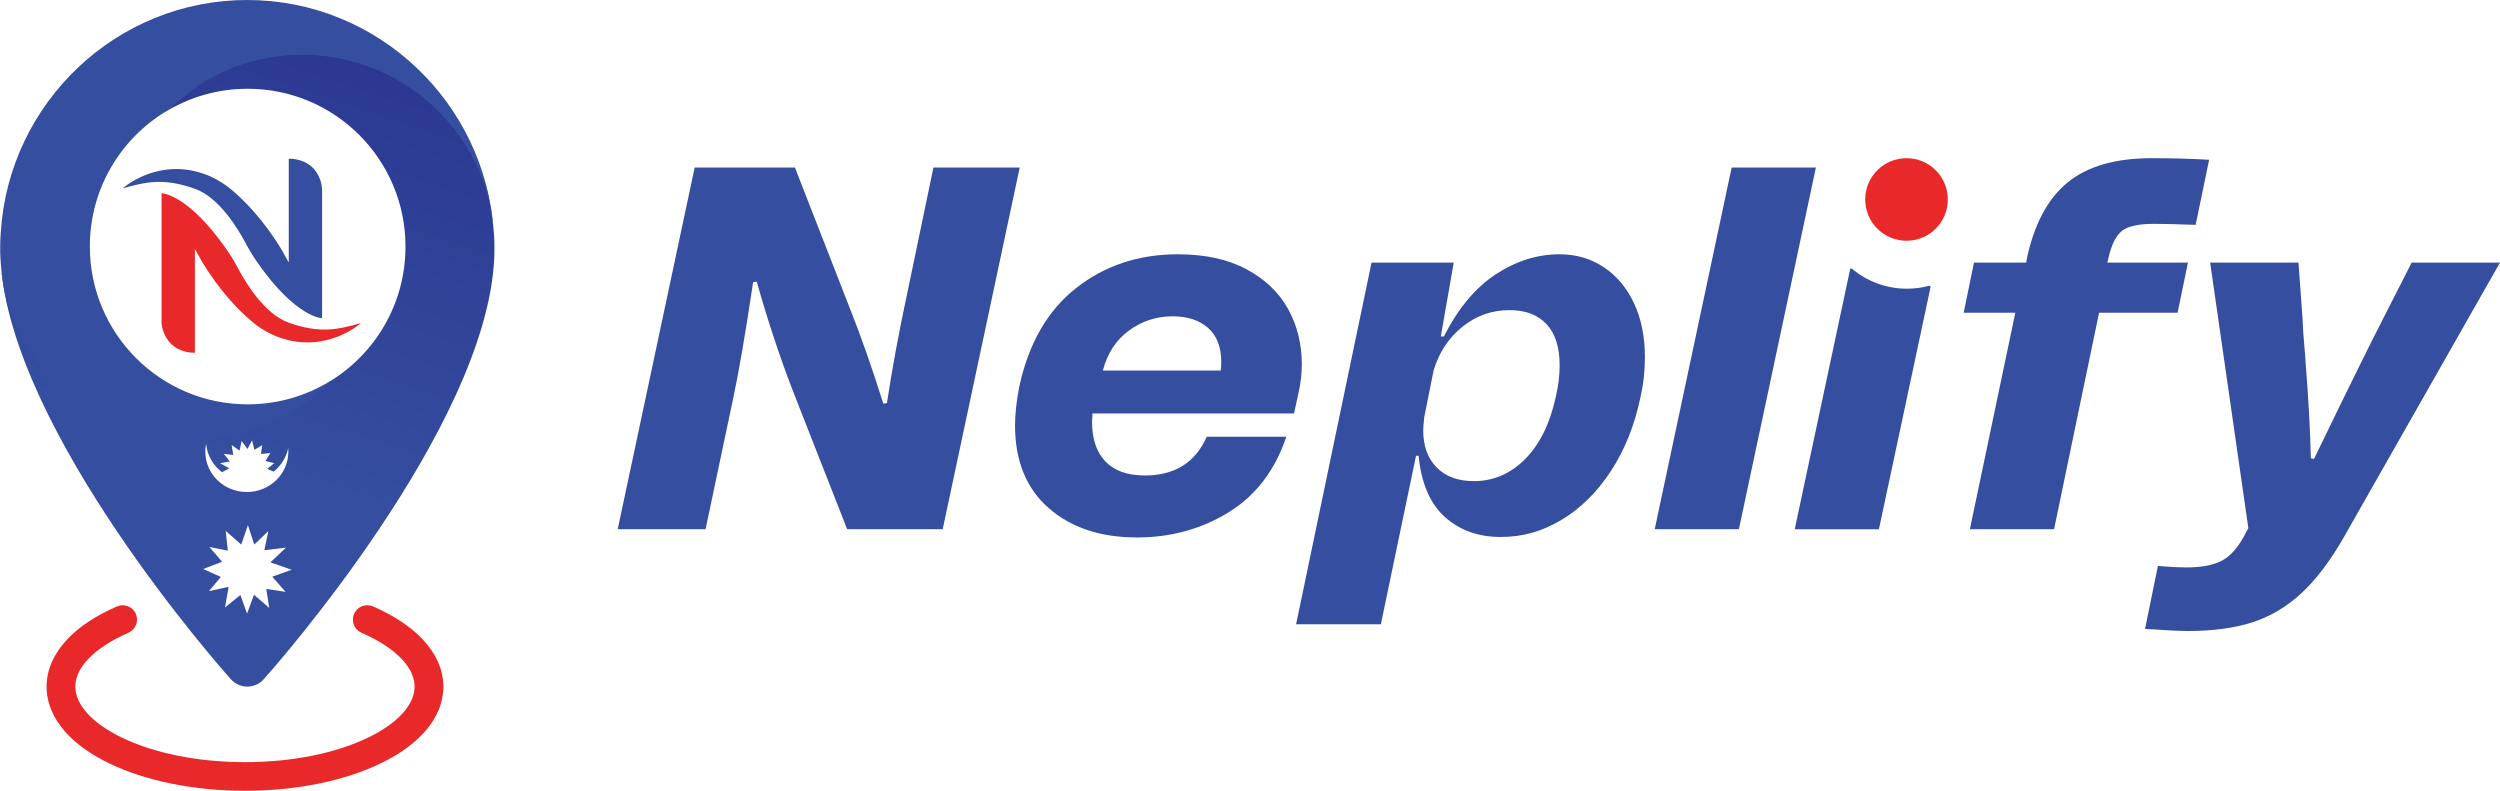
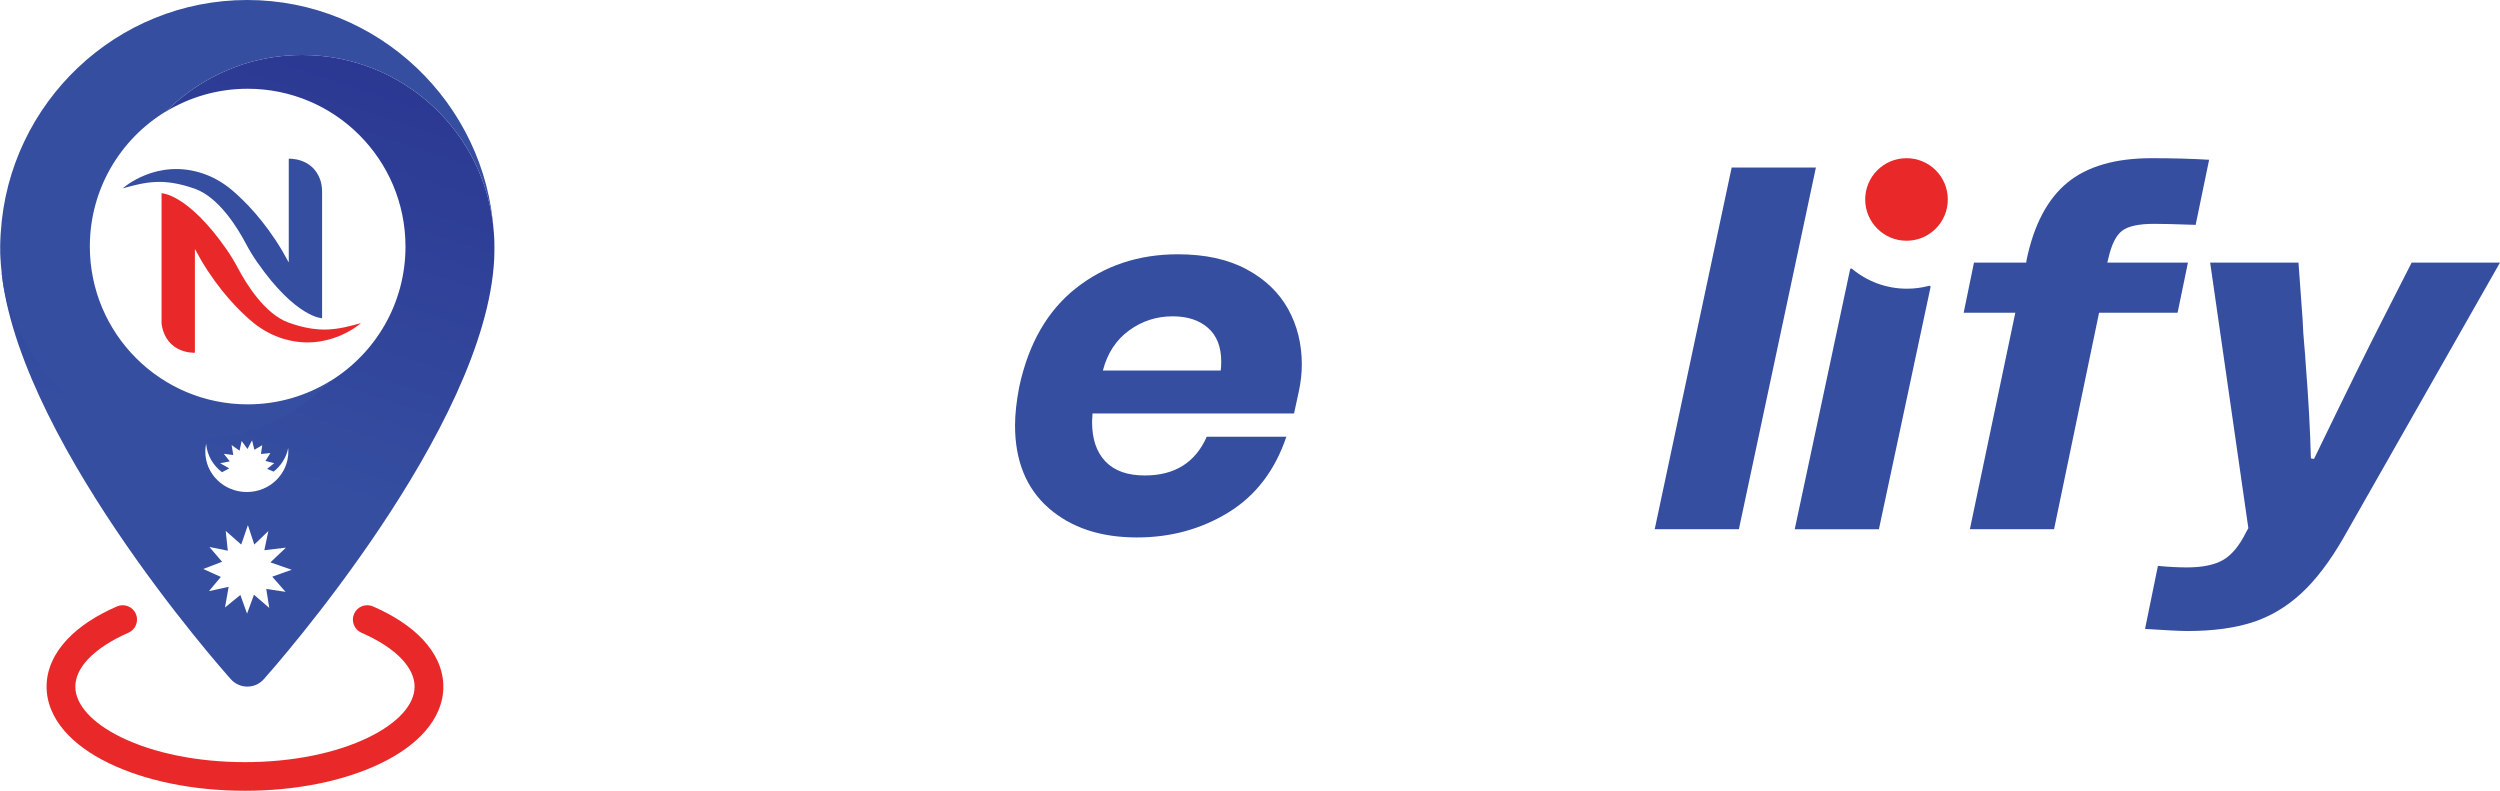
<svg xmlns="http://www.w3.org/2000/svg" id="Layer_2" data-name="Layer 2" viewBox="0 0 415.48 131.42">
  <defs>
    <style>
      .cls-1 {
        fill: url(#linear-gradient);
      }

      .cls-1, .cls-2 {
        fill-rule: evenodd;
      }

      .cls-3 {
        fill: #e92929;
      }

      .cls-4, .cls-2 {
        fill: #354ea0;
      }

      .cls-5 {
        fill: #2a3591;
      }
    </style>
    <linearGradient id="linear-gradient" x1="56.64" y1="-1.23" x2="31.75" y2="74.21" gradientUnits="userSpaceOnUse">
      <stop offset="0" stop-color="#2a3591" />
      <stop offset="1" stop-color="#354ea0" />
    </linearGradient>
  </defs>
  <g id="Layer_1-2" data-name="Layer 1">
    <g>
      <g>
-         <polygon class="cls-5" points="27.59 18.5 27.63 18.48 27.7 18.43 27.79 18.34 27.84 18.29 27.97 18.18 28.19 17.97 28.33 17.85 28.54 17.65 28.69 17.52 28.98 17.25 29.21 17.04 29.47 16.81 29.82 16.53 30.25 16.19 30.49 15.99 30.91 15.68 31.18 15.48 32.33 14.66 35.24 12.93 37.85 11.71 42.17 10.41 46.44 9.67 52.48 9.48 58.33 10.56 63.52 12.34 68.23 15.12 73.49 19.75 77.87 25.68 80.57 32.39 81.91 37.02 81.59 34.7 81.43 33.93 80.9 31.39 79.06 26.24 74.9 19.25 72.7 17.35 68.17 13.41 58.46 9.48 51.58 8.49 42.46 9.38 33.97 12.76 28.91 16.63 27.59 18.5" />
        <path class="cls-2" d="m27.5,18.61s.06-.07.1-.11c-7.6,4.6-12.67,12.93-12.67,22.46,0,14.49,11.74,26.24,26.23,26.24,5.03,0,9.74-1.42,13.73-3.88-.01,0-.04.04-.05.06-.86.89-1.78,1.73-2.75,2.51-.58.48-1.19.94-1.8,1.36-.09.08-.2.14-.3.2-.61.42-1.24.82-1.88,1.2-2.19,1.29-4.54,2.32-7.02,3.05-2.88.86-5.95,1.33-9.13,1.33-1.08,0-2.15-.05-3.2-.16-1.02-.1-2.02-.26-3.01-.45-1.71-.34-3.37-.81-4.97-1.42-.35-.12-.69-.26-1.02-.4-.4-.16-.8-.33-1.2-.53-.46-.2-.9-.42-1.35-.66-.33-.17-.67-.36-.99-.55-.56-.3-1.1-.63-1.63-.98-.24-.15-.49-.31-.72-.49-.73-.49-1.45-1.03-2.13-1.59-.31-.25-.61-.49-.89-.75-1.05-.94-2.06-1.94-2.98-3-.2-.23-.39-.45-.58-.68-.28-.35-.56-.7-.82-1.06-.22-.27-.41-.54-.61-.82-.04-.04-.07-.08-.09-.13-.27-.37-.53-.76-.77-1.14-.23-.36-.45-.72-.66-1.08-.13-.2-.24-.42-.36-.63-.15-.27-.3-.54-.43-.81-.05-.1-.1-.21-.14-.31-.2-.35-.36-.7-.51-1.06-.08-.15-.14-.3-.2-.45-.12-.26-.23-.53-.34-.8-.11-.27-.22-.54-.32-.82-.14-.39-.29-.79-.41-1.19-.11-.32-.21-.66-.31-.99-.05-.15-.1-.32-.14-.48-.1-.39-.2-.77-.3-1.16-.01-.04-.03-.09-.03-.14-.1-.43-.19-.86-.27-1.3-.04-.13-.07-.27-.08-.41-.07-.33-.13-.67-.17-1.02-.02-.17-.05-.33-.06-.51-.07-.42-.1-.85-.13-1.27-.01-.04-.03-.08-.01-.13-.04-.51-.08-1.02-.09-1.53,0-.22-.02-.42,0-.64-.01-.14-.01-.28-.01-.42.01-.61.02-1.25.06-1.86,0-.2.03-.4.04-.6C1.48,17.09,19.34,0,41.08,0s39.61,17.09,40.99,38.62c-1.25-16.5-15.03-29.48-31.86-29.48-3.17,0-6.23.47-9.13,1.33-.4.11-.81.24-1.21.39-.67.23-1.32.48-1.98.76-.87.36-1.73.76-2.54,1.2-.36.18-.72.39-1.08.59-1.22.71-2.41,1.5-3.52,2.36-.23.17-.45.34-.67.52-.85.68-1.67,1.43-2.46,2.22-.04.04-.08.08-.12.12Z" />
        <polygon class="cls-4" points="54.91 63.31 54.86 63.34 54.79 63.41 54.15 63.92 51.91 65.71 48.74 67.67 43.42 70.15 36.26 71.72 29.57 72.01 25.36 71.32 20.64 70.06 17.44 68.33 12.88 64.91 9.55 62.42 6.31 58.46 3.58 54.28 1.47 48.91 .29 45.39 .29 45.54 .49 46.94 .65 47.88 .84 48.79 1.23 50.64 2.12 53.43 3.12 56.48 5.09 59.65 6.95 62.75 11.39 67.57 18.61 72.35 24.57 73.58 30.35 74.24 33.64 73.67 34.86 73.49 37.54 73.49 42.97 72.13 51.25 68.15 55.28 63.94 54.91 63.31" />
        <g>
          <path class="cls-1" d="m82.11,39.22c0-.2-.02-.4-.04-.6-1.25-16.5-15.03-29.48-31.86-29.48-3.17,0-6.23.47-9.13,1.33-.4.11-.81.24-1.21.39-.67.23-1.32.48-1.98.76-.87.36-1.73.76-2.54,1.2-.38.2-.73.39-1.08.59-1.22.71-2.41,1.5-3.52,2.36-.23.17-.45.34-.67.52-.85.68-1.67,1.43-2.46,2.22,3.95-2.38,8.58-3.76,13.54-3.76,14.49,0,26.23,11.74,26.23,26.23,0,9.45-4.98,17.72-12.47,22.34-.01.02-.04.05-.08.08-.86.89-1.78,1.73-2.75,2.51-.58.48-1.19.94-1.8,1.36-.09.08-.2.14-.3.2-.61.42-1.24.82-1.88,1.2-2.19,1.29-4.54,2.32-7.02,3.05-2.88.86-5.95,1.33-9.13,1.33-1.08,0-2.15-.05-3.2-.16-1.02-.1-2.02-.26-3.01-.45-1.71-.34-3.37-.81-4.97-1.42-.35-.12-.69-.26-1.02-.4-.4-.16-.8-.33-1.2-.53-.46-.2-.9-.42-1.35-.66-.33-.17-.67-.36-.99-.55-.56-.3-1.1-.63-1.63-.98-.24-.15-.49-.31-.72-.49-.73-.49-1.45-1.03-2.13-1.59-.31-.25-.61-.49-.89-.75-1.05-.94-2.06-1.94-2.98-3-.2-.23-.39-.45-.58-.68-.28-.35-.56-.7-.82-1.06-.22-.27-.41-.54-.61-.82-.04-.04-.07-.08-.09-.13-.27-.37-.53-.76-.77-1.14-.23-.36-.45-.72-.66-1.08-.13-.2-.24-.42-.36-.63-.15-.27-.3-.54-.43-.81-.05-.1-.1-.21-.14-.31-.2-.35-.36-.7-.51-1.06-.08-.15-.14-.3-.2-.45-.12-.26-.23-.53-.34-.8-.11-.27-.22-.54-.32-.82-.14-.39-.29-.79-.41-1.19-.11-.32-.21-.66-.31-.99-.05-.15-.1-.32-.14-.48-.1-.39-.2-.77-.3-1.16-.01-.04-.03-.09-.03-.14-.11-.43-.2-.86-.27-1.3-.04-.13-.07-.27-.08-.41-.07-.33-.13-.67-.17-1.02-.02-.17-.05-.33-.06-.51-.07-.42-.1-.85-.13-1.27-.01-.04-.03-.08-.01-.13,0-.07-.01-.12-.02-.17,1.75,28.18,36.71,67.65,38.25,69.36,1.47,1.65,4.03,1.65,5.49,0,1.54-1.72,36.96-41.71,38.29-69.93.01-.27.02-.53.02-.8.01-.22.01-.42.01-.64v-.42c0-.61-.01-1.25-.05-1.86Zm-47.85,34.57c.17,1.91,1.17,3.58,2.64,4.69l1.2-.64-1.51-.86,1.6-.3-.99-1.26,1.57.2-.28-1.66,1.32.94.35-1.61.97,1.33.76-1.44.39,1.57,1.3-.76-.21,1.46,1.56-.16-.81,1.32,1.45.37-1.17.94,1.07.46c1.23-.97,2.11-2.35,2.43-3.92.01.2.02.4.02.6,0,3.7-3.08,6.71-6.9,6.71s-6.9-3-6.9-6.71c0-.44.04-.86.13-1.28Zm13.2,24.57l-3.21-.48.5,3.15-2.54-2.19-1.15,3.14-1.11-3.1-2.56,2.08.61-3.43-3.27.71,1.97-2.36-2.92-1.32,3.13-1.2-2.11-2.46,3.06.62-.35-3.29,2.58,2.27,1.11-3.23,1.06,3.23,2.34-2.25-.67,3.19,3.59-.43-2.58,2.45,3.53,1.23-3.23,1.15,2.21,2.51Z" />
          <path class="cls-3" d="m40.7,131.42c-8.52,0-16.57-1.64-22.66-4.61-3.1-1.51-5.56-3.3-7.31-5.32-.95-1.09-1.68-2.25-2.18-3.44-.54-1.28-.81-2.6-.81-3.93,0-1.43.31-2.85.93-4.21.57-1.27,1.41-2.49,2.49-3.64,2-2.13,4.78-3.97,8.28-5.49,1.21-.52,2.61.03,3.14,1.24.52,1.21-.03,2.61-1.24,3.14-2.86,1.24-5.17,2.76-6.7,4.38-1.41,1.5-2.12,3.04-2.12,4.58,0,2.98,2.78,6.05,7.62,8.41,5.46,2.66,12.76,4.13,20.57,4.13s15.12-1.47,20.57-4.13c4.84-2.36,7.62-5.43,7.62-8.41,0-1.54-.71-3.08-2.12-4.58-1.53-1.63-3.85-3.14-6.7-4.38-1.21-.52-1.76-1.93-1.24-3.14.52-1.21,1.93-1.76,3.14-1.24,3.49,1.52,6.28,3.36,8.28,5.49,1.08,1.15,1.91,2.37,2.49,3.64.62,1.36.93,2.78.93,4.21,0,1.33-.27,2.65-.81,3.93-.5,1.19-1.23,2.35-2.18,3.44-1.75,2.02-4.21,3.81-7.31,5.32-6.09,2.97-14.14,4.61-22.66,4.61Z" />
        </g>
        <g>
          <path class="cls-4" d="m20.39,31.3s5.71-5.16,13.54-2.39c1.75.62,3.33,1.58,4.71,2.76,1.97,1.68,5.26,4.94,8.29,10.05l.96,1.73.1.13v-17.2s3.83-.23,5.18,3.37c.26.68.36,1.4.36,2.12v21.02s-4.33-.05-10.79-9.32c-.71-1.02-1.35-2.08-1.93-3.18-1.23-2.33-4.39-7.6-8.43-9.02-5.24-1.85-8.13-1.13-11.99-.07Z" />
          <path class="cls-3" d="m59.99,53.7s-5.71,5.16-13.54,2.39c-1.75-.62-3.33-1.58-4.71-2.76-1.97-1.68-5.26-4.94-8.29-10.05l-.96-1.73-.1-.13v17.2s-4.77.29-5.54-4.79v-21.72s4.33.05,10.79,9.32c.71,1.02,1.35,2.09,1.93,3.18,1.23,2.33,4.39,7.6,8.43,9.02,5.24,1.85,8.13,1.13,11.99.07Z" />
        </g>
      </g>
      <g>
        <g>
-           <path class="cls-4" d="m155.13,27.84l-4.38,21.03c-1.38,6.42-2.49,12.46-3.35,18.13l-.6.08c-1.83-5.84-3.69-11.13-5.58-15.89l-9.11-23.35h-16.66l-12.79,60.11h14.6l4.55-21.56c.97-4.52,2.09-11.02,3.35-19.49l.6-.09c1.89,6.65,3.92,12.77,6.1,18.38l8.93,22.76h15.88l12.8-60.11h-14.34Z" />
          <path class="cls-4" d="m214.08,51.37c-1.52-2.75-3.82-4.96-6.92-6.62-3.09-1.66-6.89-2.49-11.42-2.49-6.52,0-12.16,1.88-16.92,5.63-4.75,3.75-7.9,9.23-9.44,16.44-.46,2.41-.69,4.53-.69,6.36,0,5.89,1.86,10.47,5.58,13.74,3.72,3.26,8.62,4.89,14.69,4.89,5.61,0,10.68-1.39,15.2-4.16,4.52-2.78,7.73-6.97,9.62-12.58h-13.23c-1.89,4.29-5.32,6.44-10.3,6.44-2.87,0-5.04-.77-6.53-2.32-1.49-1.55-2.23-3.75-2.23-6.61l.08-1.38h33.49l.78-3.6c.34-1.55.51-3.07.51-4.56,0-3.37-.76-6.44-2.27-9.18Zm-11.21,10.21h-19.58c.74-2.86,2.19-5.08,4.34-6.65,2.14-1.57,4.56-2.36,7.25-2.36,2.47,0,4.43.64,5.89,1.93s2.19,3.16,2.19,5.62c0,.63-.03,1.12-.09,1.46Z" />
-           <path class="cls-4" d="m271.57,50.42c-1.21-2.58-2.88-4.58-5.03-6.01-2.14-1.43-4.59-2.15-7.34-2.15-3.72,0-7.27,1.12-10.65,3.35-3.38,2.23-6.24,5.67-8.59,10.31h-.51l2.15-12.28h-13.66l-12.54,60.11h14.09l5.84-28h.43c.45,4.58,1.91,7.98,4.38,10.18,2.46,2.21,5.55,3.31,9.27,3.31s6.91-.95,10.09-2.84c3.18-1.89,5.93-4.61,8.24-8.15,2.32-3.55,3.97-7.71,4.94-12.46.46-2,.69-4.15.69-6.44,0-3.38-.6-6.35-1.8-8.93Zm-12.97,15.37c-.97,4.53-2.68,8.02-5.11,10.48-2.43,2.46-5.28,3.69-8.54,3.69-2.64,0-4.7-.76-6.19-2.27-1.49-1.52-2.23-3.57-2.23-6.14,0-.46.06-1.21.17-2.24l1.55-7.73c.91-3.03,2.52-5.46,4.81-7.29,2.29-1.84,4.89-2.75,7.81-2.75,2.63,0,4.68.77,6.14,2.32,1.46,1.54,2.19,3.83,2.19,6.87,0,1.6-.2,3.29-.6,5.06Z" />
          <path class="cls-4" d="m287.79,27.84l-12.79,60.11h13.99l12.8-60.11h-14Z" />
          <path class="cls-4" d="m316.92,47.98c-3.46,0-6.66-1.24-9.13-3.31-.12-.1-.29-.04-.32.11l-9.2,43.18h13.99l8.58-40.23c.03-.15-.1-.27-.24-.23-1.18.31-2.41.48-3.68.48Z" />
          <path class="cls-4" d="m352.67,38.36c1-.78,2.79-1.16,5.36-1.16,1.26,0,3.55.05,6.87.17l2.24-10.82c-2.92-.17-6.1-.26-9.54-.26-6.06,0-10.74,1.36-14.04,4.08-3.29,2.72-5.53,6.97-6.74,12.75l-.08.52h-8.68l-1.71,8.33h8.58l-7.55,35.98h13.99l7.48-35.98h13.05l1.72-8.33h-13.4l.17-.69c.52-2.29,1.27-3.82,2.28-4.59Z" />
          <path class="cls-4" d="m400.8,43.64l-4.72,9.27c-2.3,4.47-6.13,12.25-11.51,23.36l-.52-.09c-.11-4.63-.4-9.87-.86-15.71-.05-.97-.14-2.06-.25-3.26-.12-1.21-.2-2.55-.26-4.04l-.69-9.53h-14.68l6.35,44.14-.34.6c-1.09,2.23-2.35,3.78-3.78,4.64-1.43.85-3.46,1.28-6.1,1.28-1.37,0-2.97-.08-4.81-.25l-2.14,10.47c3.43.23,5.81.35,7.12.35,4.13,0,7.68-.48,10.65-1.42,2.98-.95,5.7-2.55,8.16-4.81,2.46-2.26,4.84-5.39,7.13-9.4l25.93-45.6h-14.68Z" />
        </g>
        <path class="cls-3" d="m323.71,33.15c0,3.79-3.07,6.86-6.86,6.86s-6.87-3.07-6.87-6.86,3.07-6.86,6.87-6.86,6.86,3.07,6.86,6.86Z" />
      </g>
    </g>
  </g>
</svg>